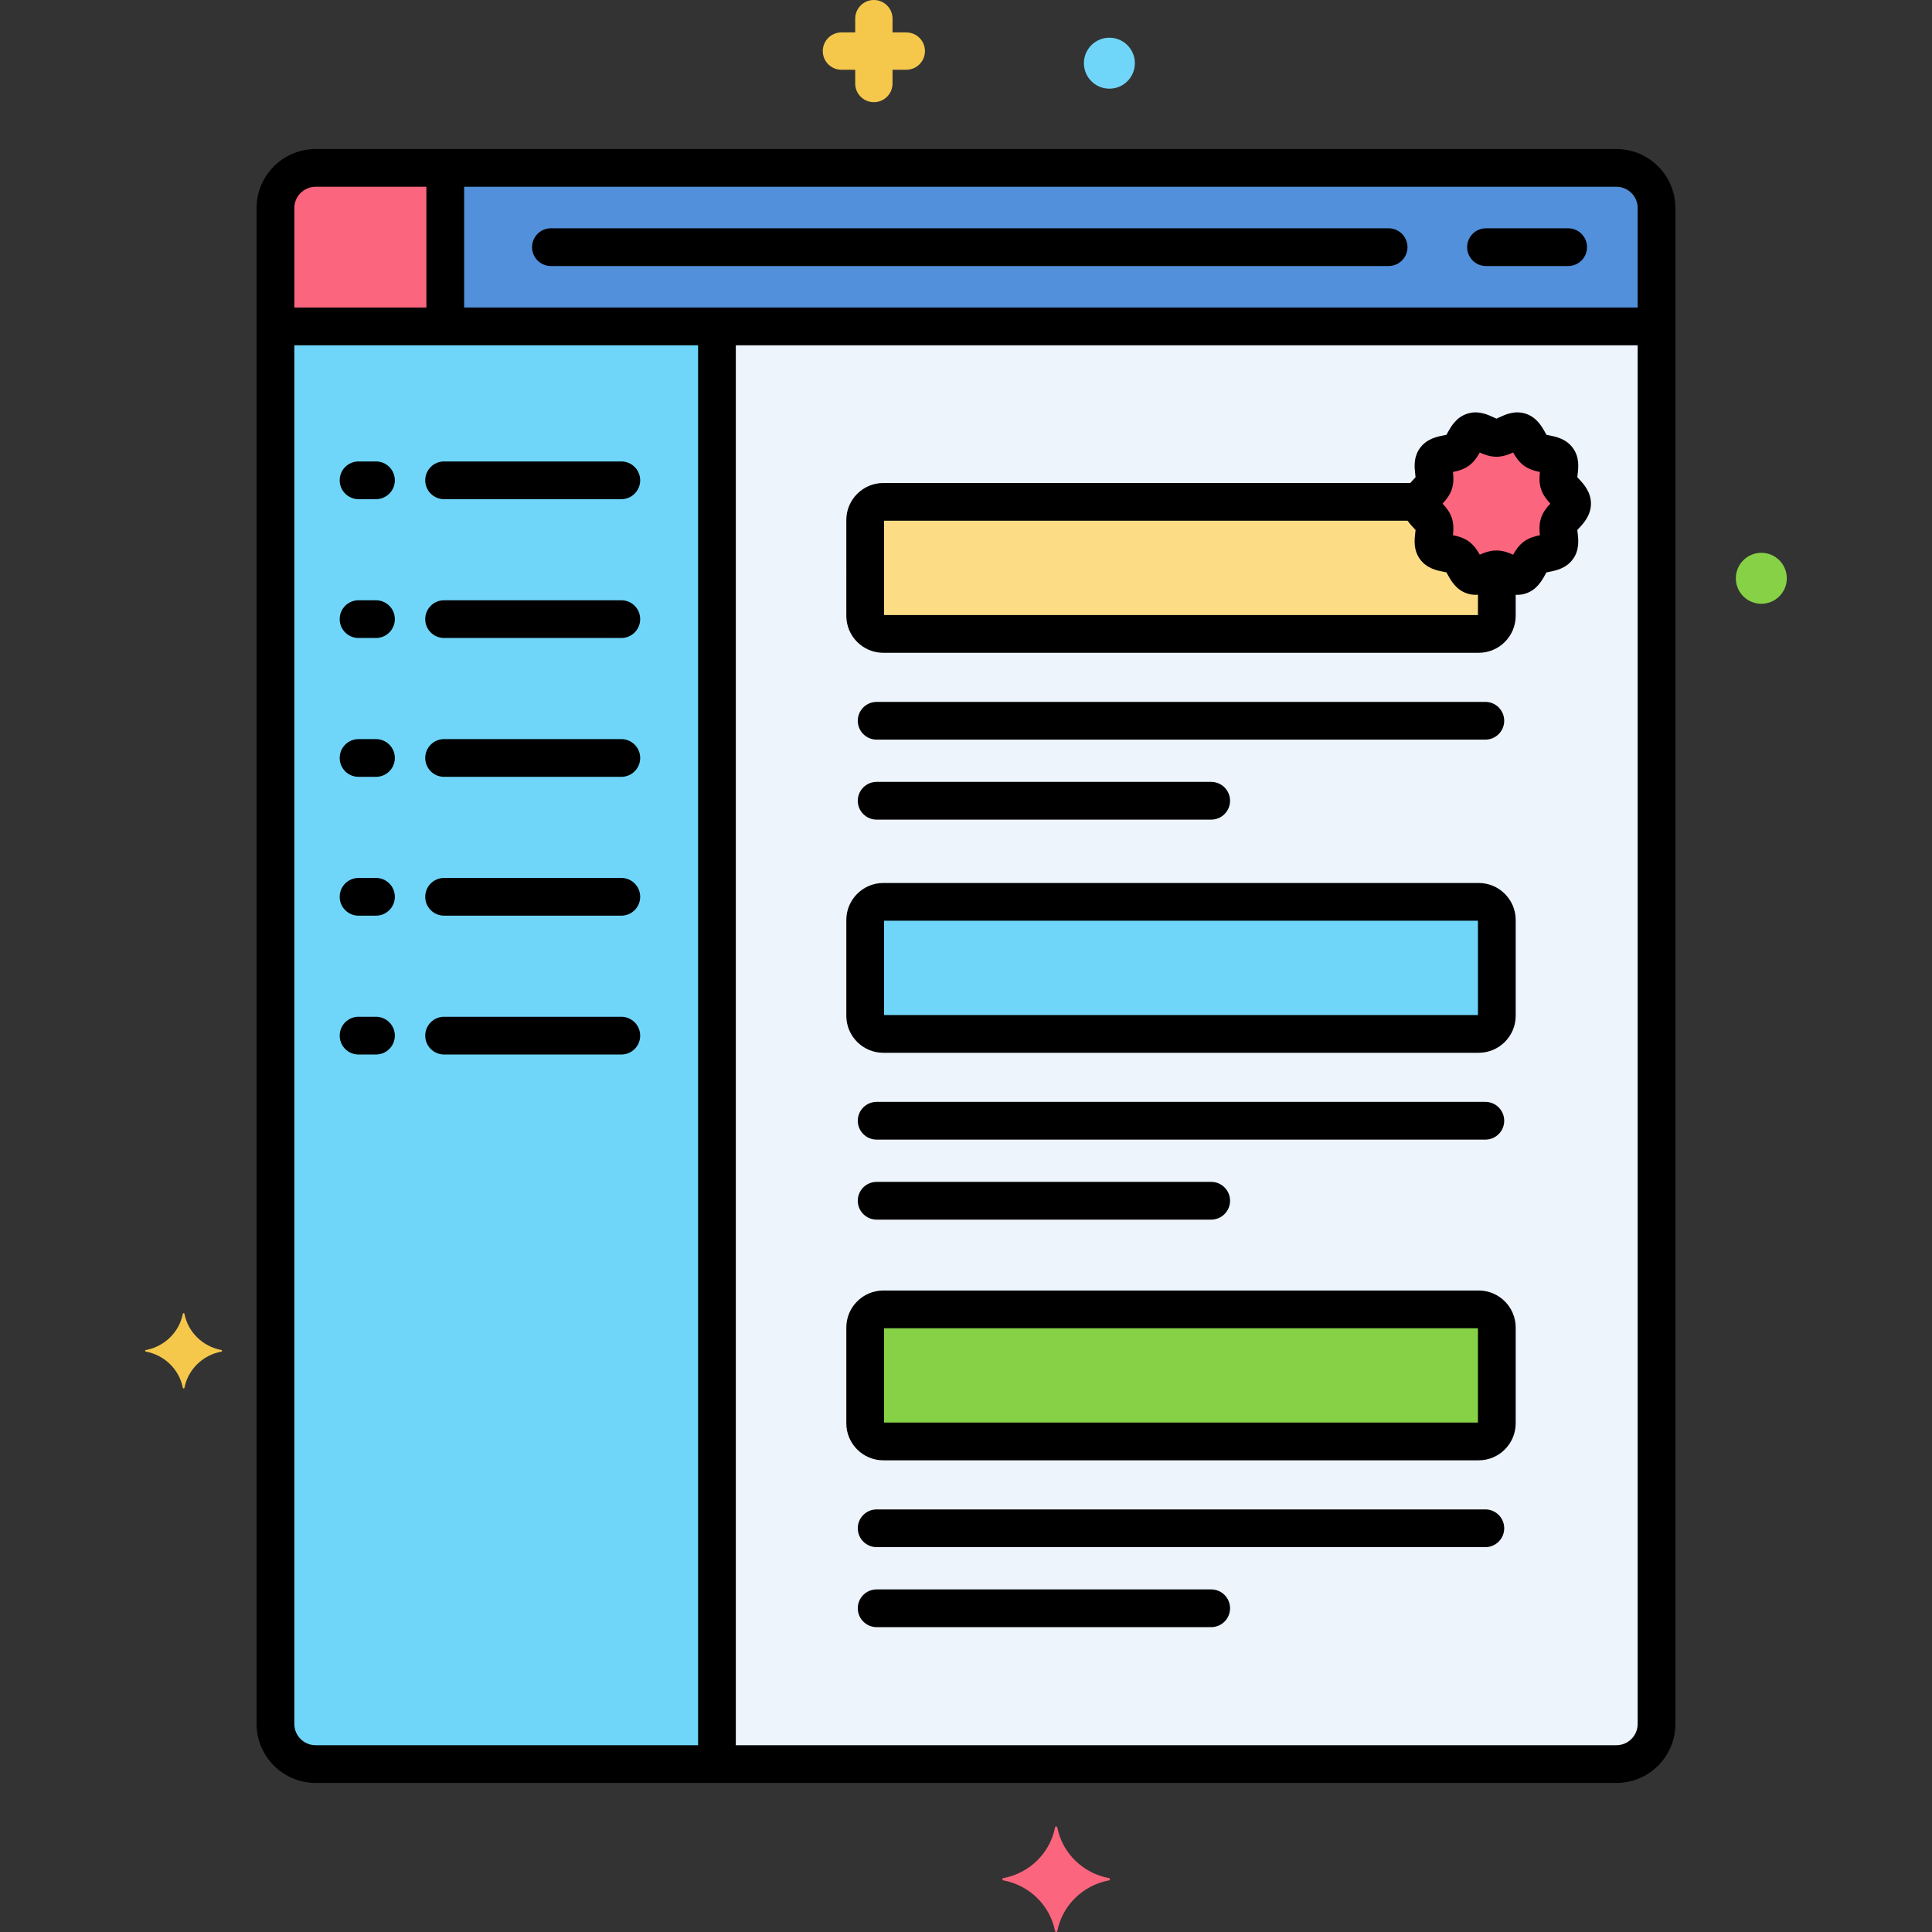
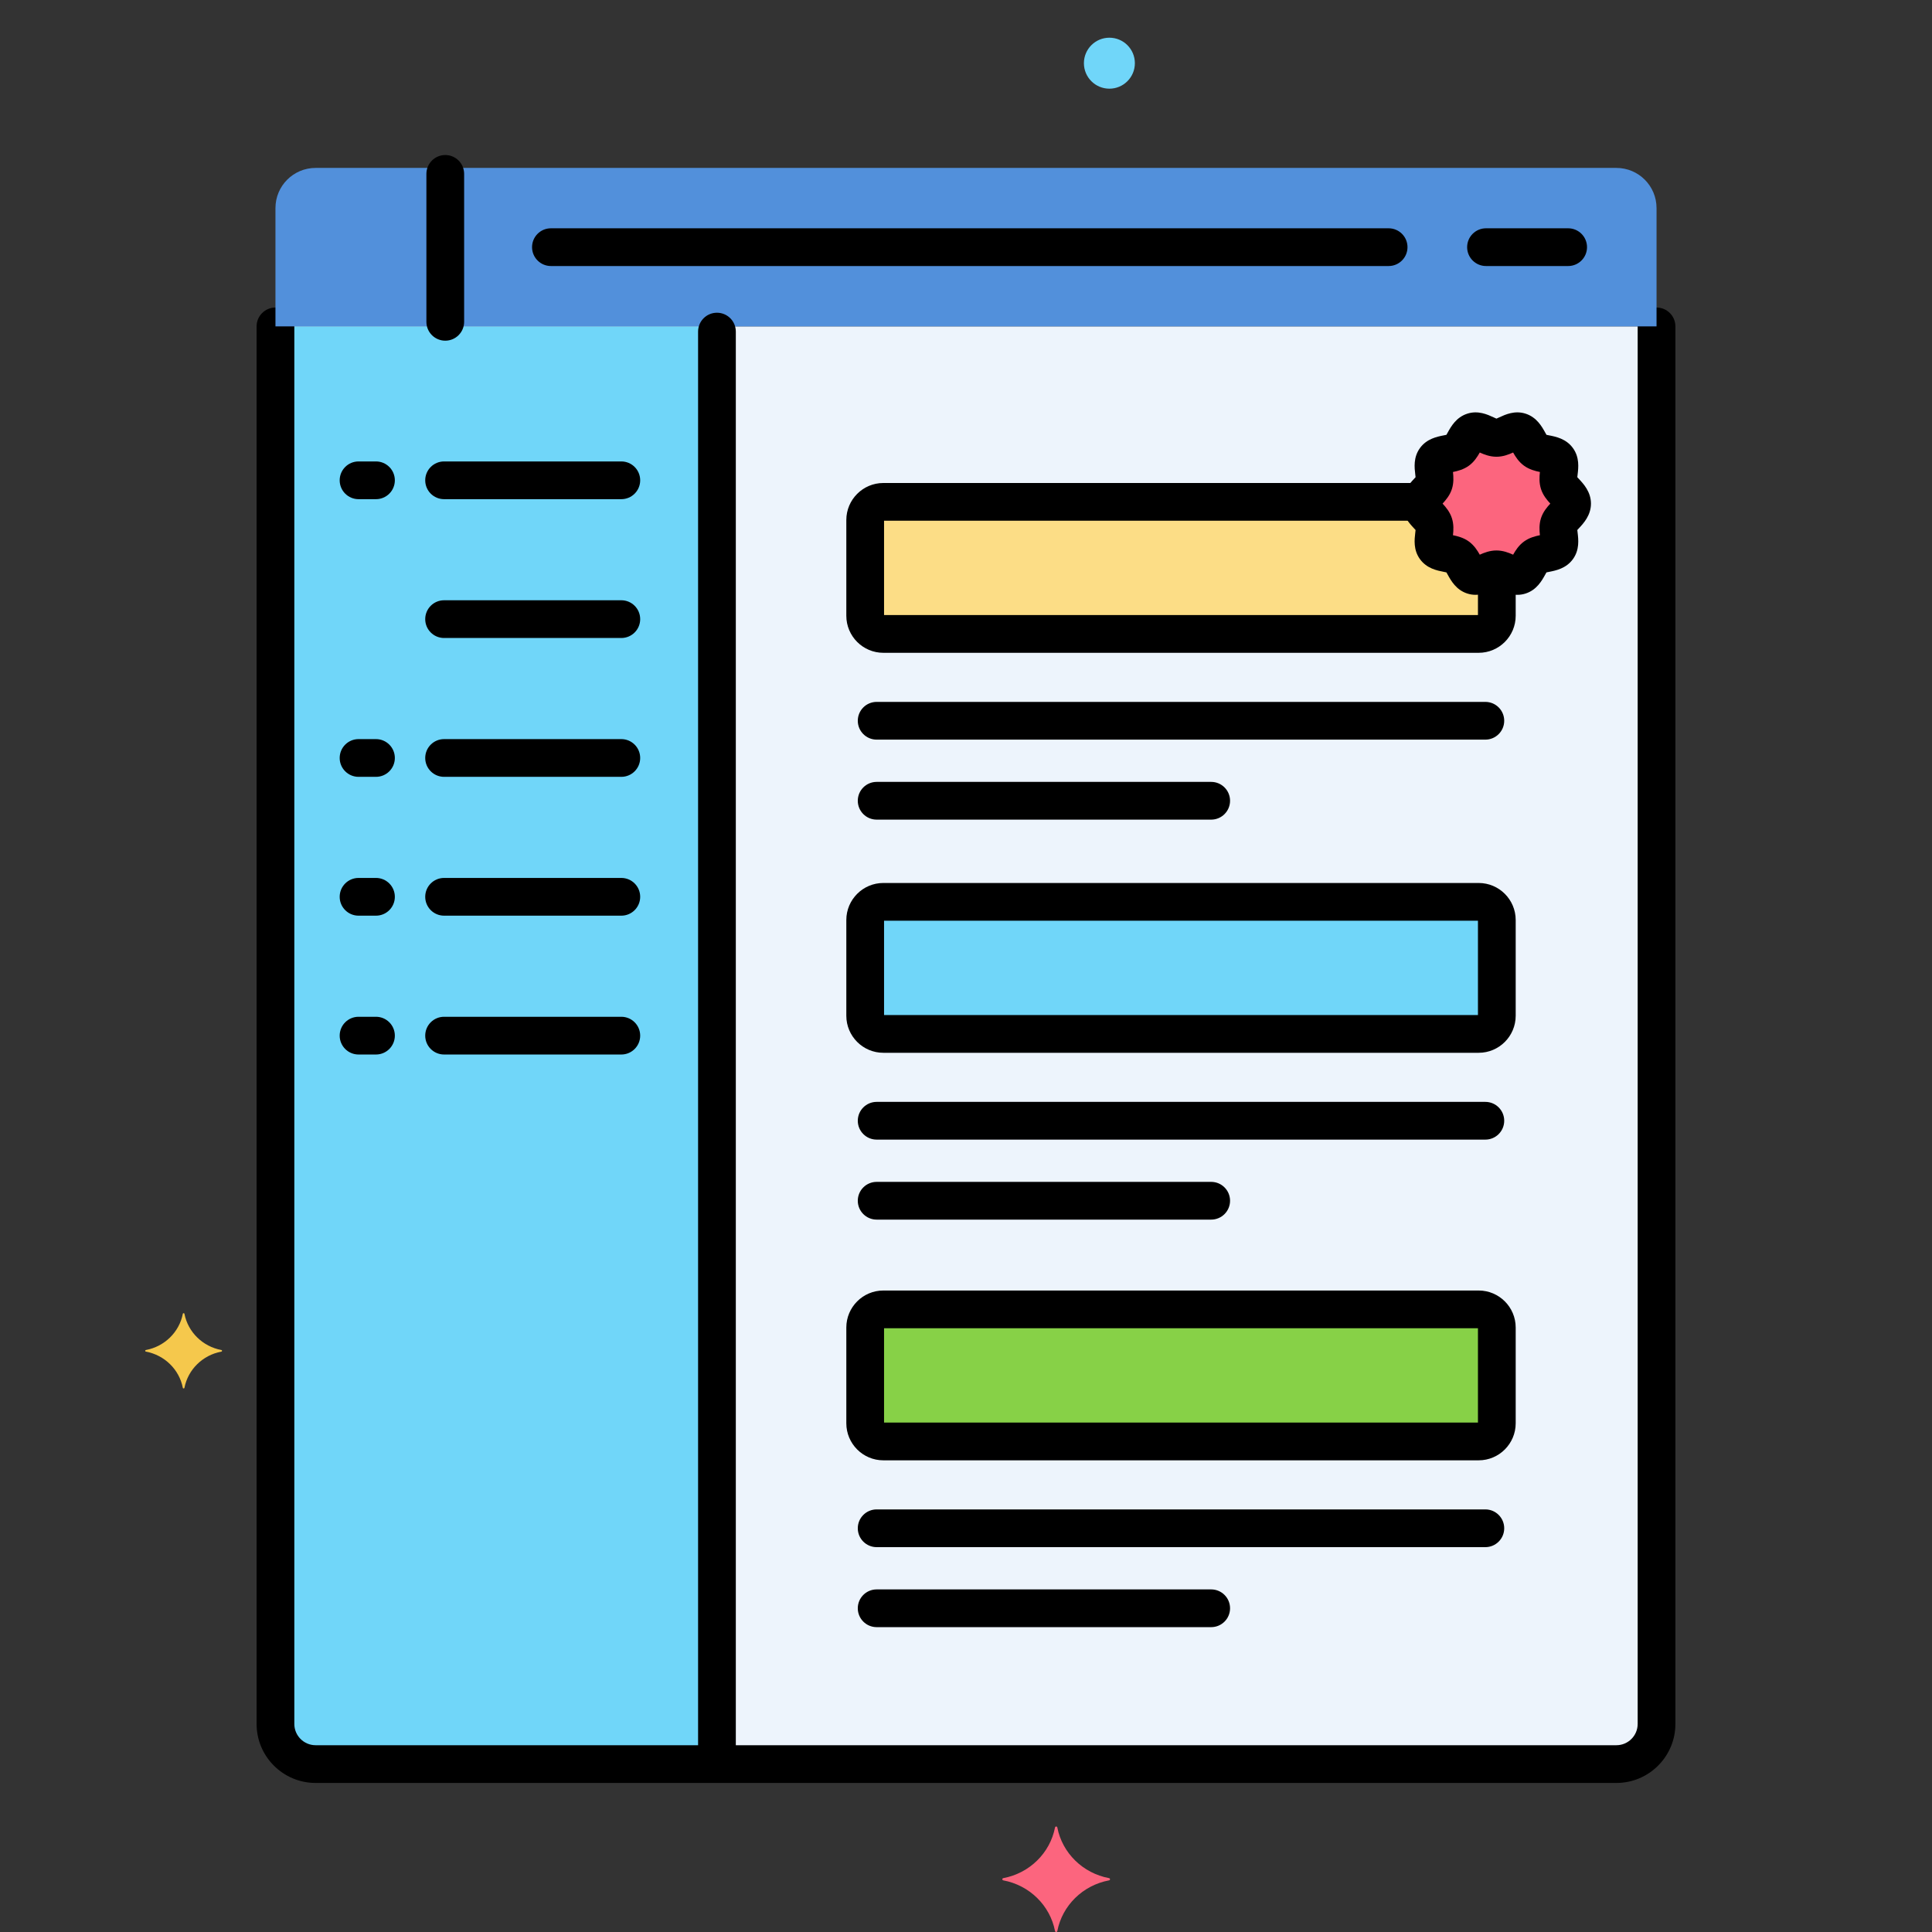
<svg xmlns="http://www.w3.org/2000/svg" version="1.1" x="0px" y="0px" viewBox="0 0 256 256" style="enable-background:new 0 0 256 256;" xml:space="preserve">
  <rect x="0" y="0" width="256" height="256" fill="#333333" stroke="none" />
  <style type="text/css">
	.st0{fill:#EDF4FC;}
	.st1{fill:#C7D7E5;}
	.st2{fill:#3A70BF;}
	.st3{fill:#5290DB;}
	.st4{fill:#FCDD86;}
	.st5{fill:#70D6F9;}
	.st6{fill:#F5C84C;}
	.st7{fill:#87D147;}
	.st8{fill:#FC657E;}
	.st9{fill:#9BE5F9;}
	.st10{fill:#DAE6F1;}
	.st11{fill:#F98FA6;}
	.st12{fill:#F9C1A8;}
	.st13{fill:#67ACEF;}
	.st14{fill:#FC8C48;}
	.st15{fill:#FCA265;}
	.st16{fill:#3CAADC;}
	.st17{fill:#818182;}
	.st18{fill:#8690FA;}
	.st19{fill:#9A4993;}
	.st20{fill:#B763B3;}
	.st21{fill:#414344;}
	.st22{fill:#EDB311;}
	.st23{fill:#EF4460;}
	.st24{fill:#29589F;}
	.st25{fill:#B2E26D;}
</style>
  <g id="Layer_1">
</g>
  <g id="Layer_2">
</g>
  <g id="Layer_3">
</g>
  <g id="Layer_4">
</g>
  <g id="Layer_5">
</g>
  <g id="Layer_6">
</g>
  <g id="Layer_7">
</g>
  <g id="Layer_8">
</g>
  <g id="Layer_9">
</g>
  <g id="Layer_10">
</g>
  <g id="Layer_11">
</g>
  <g id="Layer_12">
</g>
  <g id="Layer_13">
</g>
  <g id="Layer_14">
</g>
  <g id="Layer_15">
</g>
  <g id="Layer_16">
</g>
  <g id="Layer_17">
</g>
  <g id="Layer_18">
</g>
  <g id="Layer_19">
</g>
  <g id="Layer_20">
</g>
  <g id="Layer_21">
</g>
  <g id="Layer_22">
</g>
  <g id="Layer_23">
</g>
  <g id="Layer_24">
</g>
  <g id="Layer_25">
</g>
  <g id="Layer_26">
</g>
  <g id="Layer_27">
</g>
  <g id="Layer_28">
</g>
  <g id="Layer_29">
</g>
  <g id="Layer_30">
</g>
  <g id="Layer_31">
</g>
  <g id="Layer_32">
</g>
  <g id="Layer_33">
</g>
  <g id="Layer_34">
</g>
  <g id="Layer_35">
</g>
  <g id="Layer_36">
</g>
  <g id="Layer_37">
</g>
  <g id="Layer_38">
</g>
  <g id="Layer_39">
</g>
  <g id="Layer_40">
</g>
  <g id="Layer_41">
</g>
  <g id="Layer_42">
</g>
  <g id="Layer_43">
</g>
  <g id="Layer_44">
</g>
  <g id="Layer_45">
</g>
  <g id="Layer_46">
</g>
  <g id="Layer_47">
</g>
  <g id="Layer_48">
</g>
  <g id="Layer_49">
</g>
  <g id="Layer_50">
</g>
  <g id="Layer_51">
</g>
  <g id="Layer_52">
</g>
  <g id="Layer_53">
</g>
  <g id="Layer_54">
</g>
  <g id="Layer_55">
</g>
  <g id="Layer_56">
</g>
  <g id="Layer_57">
</g>
  <g id="Layer_58">
</g>
  <g id="Layer_59">
</g>
  <g id="Layer_60">
</g>
  <g id="Layer_61">
</g>
  <g id="Layer_62">
</g>
  <g id="Layer_63">
</g>
  <g id="Layer_64">
</g>
  <g id="Layer_65">
</g>
  <g id="Layer_66">
</g>
  <g id="Layer_67">
</g>
  <g id="Layer_68">
</g>
  <g id="Layer_69">
</g>
  <g id="Layer_70">
    <g>
      <g>
        <g>
          <path class="st0" d="M36.5,43.25v185.18c0,2.938,2.382,5.32,5.32,5.32H214.18c2.938,0,5.32-2.382,5.32-5.32V43.25H36.5z" />
        </g>
      </g>
      <g>
        <g>
          <path class="st5" d="M95,43.25H36.5v185.18c0,2.938,2.382,5.32,5.32,5.32H95V43.25z" />
        </g>
      </g>
      <g>
        <g>
          <path d="M214.181,236.25H41.819c-4.312,0-7.819-3.508-7.819-7.819V43.25c0-1.381,1.119-2.5,2.5-2.5s2.5,1.119,2.5,2.5v185.181      c0,1.555,1.265,2.819,2.819,2.819h172.361c1.555,0,2.819-1.265,2.819-2.819V43.25c0-1.381,1.119-2.5,2.5-2.5s2.5,1.119,2.5,2.5      v185.181C222,232.742,218.492,236.25,214.181,236.25z" />
        </g>
      </g>
      <g>
        <g>
          <path class="st5" d="M195.931,119.5h-78.884c-1.329,0-2.406,1.077-2.406,2.406v12.688c0,1.329,1.077,2.406,2.406,2.406h78.884      c1.329,0,2.406-1.077,2.406-2.406v-12.688C198.337,120.577,197.26,119.5,195.931,119.5z" />
        </g>
      </g>
      <g>
        <g>
          <path class="st7" d="M195.931,173.5h-78.884c-1.329,0-2.406,1.077-2.406,2.406v12.688c0,1.329,1.077,2.406,2.406,2.406h78.884      c1.329,0,2.406-1.077,2.406-2.406v-12.688C198.337,174.577,197.26,173.5,195.931,173.5z" />
        </g>
      </g>
      <g>
        <g>
          <path class="st8" d="M208.31,66.73c0,1.01-1.442,1.78-1.738,2.692c-0.307,0.945,0.397,2.414-0.176,3.2      c-0.578,0.794-2.196,0.576-2.991,1.154c-0.786,0.572-1.076,2.182-2.021,2.489c-0.912,0.296-2.088-0.826-3.098-0.826      c-1.01,0-2.186,1.122-3.098,0.826c-0.945-0.307-1.234-1.916-2.021-2.489c-0.794-0.578-2.413-0.36-2.991-1.154      c-0.572-0.786,0.131-2.255-0.176-3.2c-0.296-0.912-1.738-1.682-1.738-2.692s1.442-1.78,1.738-2.692      c0.307-0.945-0.397-2.414,0.176-3.2c0.578-0.794,2.196-0.576,2.991-1.154c0.786-0.572,1.076-2.182,2.021-2.489      c0.912-0.296,2.088,0.826,3.098,0.826c1.01,0,2.186-1.122,3.098-0.826c0.945,0.307,1.234,1.916,2.021,2.489      c0.794,0.578,2.413,0.36,2.991,1.154c0.572,0.786-0.131,2.255,0.176,3.2C206.868,64.95,208.31,65.72,208.31,66.73z" />
        </g>
      </g>
      <g>
        <g>
          <path class="st4" d="M198.287,75.439c-1.01,0-2.187,1.123-3.098,0.826c-0.945-0.307-1.234-1.916-2.021-2.489      c-0.794-0.578-2.413-0.36-2.991-1.154c-0.573-0.786,0.131-2.255-0.176-3.2c-0.296-0.912-1.739-1.682-1.739-2.692      c0-0.079,0.023-0.154,0.039-0.23h-71.255c-1.329,0-2.406,1.077-2.406,2.406v12.688c0,1.329,1.077,2.406,2.406,2.406h78.884      c1.329,0,2.406-1.077,2.406-2.406v-6.149C198.32,75.445,198.303,75.439,198.287,75.439z" />
        </g>
      </g>
      <g>
        <g>
          <path class="st3" d="M214.18,22.25H41.82c-2.938,0-5.32,2.382-5.32,5.32v15.68h183V27.57      C219.5,24.632,217.118,22.25,214.18,22.25z" />
        </g>
      </g>
      <g>
        <g>
-           <path class="st8" d="M59,22.25H41.82c-2.938,0-5.32,2.382-5.32,5.32v15.68H59V22.25z" />
-         </g>
-       </g>
-       <g>
-         <g>
-           <circle class="st7" cx="233.384" cy="76.627" r="3.377" />
-         </g>
+           </g>
+       </g>
+       <g>
+         <g>
+           </g>
      </g>
      <g>
        <g>
          <path class="st8" d="M146.952,249.159c-3.464,0.645-6.194,3.319-6.852,6.713c-0.033,0.17-0.271,0.17-0.304,0      c-0.659-3.393-3.388-6.068-6.852-6.713c-0.174-0.032-0.174-0.265,0-0.298c3.464-0.645,6.194-3.32,6.852-6.713      c0.033-0.17,0.271-0.17,0.304,0c0.658,3.393,3.388,6.068,6.852,6.713C147.126,248.894,147.126,249.127,146.952,249.159z" />
        </g>
      </g>
      <g>
        <g>
-           <path class="st6" d="M120.089,9.242h-1.824v1.824c0,1.366-1.107,2.473-2.473,2.473s-2.473-1.107-2.473-2.473V9.242h-1.824      c-1.366,0-2.473-1.107-2.473-2.473s1.107-2.473,2.473-2.473h1.824V2.473c0-1.366,1.107-2.473,2.473-2.473      s2.473,1.107,2.473,2.473v1.824h1.824c1.366,0,2.473,1.107,2.473,2.473S121.454,9.242,120.089,9.242z" />
-         </g>
+           </g>
      </g>
      <g>
        <g>
          <circle class="st5" cx="147" cy="8.373" r="3.377" />
        </g>
      </g>
      <g>
        <g>
-           <path d="M219.5,45.75h-183c-1.381,0-2.5-1.119-2.5-2.5V27.569c0-4.312,3.508-7.819,7.819-7.819h172.361      c4.312,0,7.819,3.508,7.819,7.819V43.25C222,44.631,220.881,45.75,219.5,45.75z M39,40.75h178V27.569      c0-1.555-1.265-2.819-2.819-2.819H41.819c-1.555,0-2.819,1.265-2.819,2.819V40.75z" />
-         </g>
+           </g>
      </g>
      <g>
        <g>
          <path d="M184,35.25H73c-1.381,0-2.5-1.119-2.5-2.5s1.119-2.5,2.5-2.5h111c1.381,0,2.5,1.119,2.5,2.5S185.381,35.25,184,35.25z" />
        </g>
      </g>
      <g>
        <g>
          <path d="M207.788,35.25h-10.885c-1.381,0-2.5-1.119-2.5-2.5s1.119-2.5,2.5-2.5h10.885c1.381,0,2.5,1.119,2.5,2.5      S209.169,35.25,207.788,35.25z" />
        </g>
      </g>
      <g>
        <g>
          <path d="M59,45.142c-1.381,0-2.5-1.119-2.5-2.5v-19.6c0-1.381,1.119-2.5,2.5-2.5s2.5,1.119,2.5,2.5v19.6      C61.5,44.022,60.381,45.142,59,45.142z" />
        </g>
      </g>
      <g>
        <g>
          <path d="M195.931,139.5h-78.884c-2.705,0-4.905-2.201-4.905-4.906v-12.688c0-2.705,2.2-4.906,4.905-4.906h78.884      c2.705,0,4.906,2.201,4.906,4.906v12.688C200.837,137.299,198.636,139.5,195.931,139.5z M117.142,134.5h78.695V122h-78.695      V134.5z M195.931,122h0.01H195.931z" />
        </g>
      </g>
      <g>
        <g>
          <path d="M196.816,151.005h-80.654c-1.381,0-2.5-1.119-2.5-2.5s1.119-2.5,2.5-2.5h80.654c1.381,0,2.5,1.119,2.5,2.5      S198.197,151.005,196.816,151.005z" />
        </g>
      </g>
      <g>
        <g>
          <path d="M160.489,161.605h-44.327c-1.381,0-2.5-1.119-2.5-2.5s1.119-2.5,2.5-2.5h44.327c1.381,0,2.5,1.119,2.5,2.5      S161.87,161.605,160.489,161.605z" />
        </g>
      </g>
      <g>
        <g>
          <path d="M196.816,98.005h-80.654c-1.381,0-2.5-1.119-2.5-2.5s1.119-2.5,2.5-2.5h80.654c1.381,0,2.5,1.119,2.5,2.5      S198.197,98.005,196.816,98.005z" />
        </g>
      </g>
      <g>
        <g>
          <path d="M160.489,108.605h-44.327c-1.381,0-2.5-1.119-2.5-2.5s1.119-2.5,2.5-2.5h44.327c1.381,0,2.5,1.119,2.5,2.5      S161.87,108.605,160.489,108.605z" />
        </g>
      </g>
      <g>
        <g>
          <path d="M195.931,193.5h-78.884c-2.705,0-4.905-2.201-4.905-4.906v-12.688c0-2.705,2.2-4.906,4.905-4.906h78.884      c2.705,0,4.906,2.201,4.906,4.906v12.688C200.837,191.299,198.636,193.5,195.931,193.5z M117.142,188.5h78.695V176h-78.695      V188.5z M195.931,176h0.01H195.931z" />
        </g>
      </g>
      <g>
        <g>
          <path d="M196.816,205.005h-80.654c-1.381,0-2.5-1.119-2.5-2.5s1.119-2.5,2.5-2.5h80.654c1.381,0,2.5,1.119,2.5,2.5      S198.197,205.005,196.816,205.005z" />
        </g>
      </g>
      <g>
        <g>
          <path d="M160.489,215.605h-44.327c-1.381,0-2.5-1.119-2.5-2.5s1.119-2.5,2.5-2.5h44.327c1.381,0,2.5,1.119,2.5,2.5      S161.87,215.605,160.489,215.605z" />
        </g>
      </g>
      <g>
        <g>
          <path d="M95,235.875c-1.381,0-2.5-1.119-2.5-2.5V43.938c0-1.381,1.119-2.5,2.5-2.5s2.5,1.119,2.5,2.5v189.437      C97.5,234.756,96.381,235.875,95,235.875z" />
        </g>
      </g>
      <g>
        <g>
          <path d="M82.328,66.143H58.844c-1.381,0-2.5-1.119-2.5-2.5s1.119-2.5,2.5-2.5h23.484c1.381,0,2.5,1.119,2.5,2.5      S83.709,66.143,82.328,66.143z" />
        </g>
      </g>
      <g>
        <g>
          <path d="M82.328,84.538H58.844c-1.381,0-2.5-1.119-2.5-2.5s1.119-2.5,2.5-2.5h23.484c1.381,0,2.5,1.119,2.5,2.5      S83.709,84.538,82.328,84.538z" />
        </g>
      </g>
      <g>
        <g>
          <path d="M82.328,102.935H58.844c-1.381,0-2.5-1.119-2.5-2.5s1.119-2.5,2.5-2.5h23.484c1.381,0,2.5,1.119,2.5,2.5      S83.709,102.935,82.328,102.935z" />
        </g>
      </g>
      <g>
        <g>
          <path d="M82.328,121.331H58.844c-1.381,0-2.5-1.119-2.5-2.5s1.119-2.5,2.5-2.5h23.484c1.381,0,2.5,1.119,2.5,2.5      S83.709,121.331,82.328,121.331z" />
        </g>
      </g>
      <g>
        <g>
          <path d="M82.328,139.728H58.844c-1.381,0-2.5-1.119-2.5-2.5s1.119-2.5,2.5-2.5h23.484c1.381,0,2.5,1.119,2.5,2.5      S83.709,139.728,82.328,139.728z" />
        </g>
      </g>
      <g>
        <g>
          <path d="M49.818,66.143H47.51c-1.381,0-2.5-1.119-2.5-2.5s1.119-2.5,2.5-2.5h2.309c1.381,0,2.5,1.119,2.5,2.5      S51.199,66.143,49.818,66.143z" />
        </g>
      </g>
      <g>
        <g>
-           <path d="M49.818,84.538H47.51c-1.381,0-2.5-1.119-2.5-2.5s1.119-2.5,2.5-2.5h2.309c1.381,0,2.5,1.119,2.5,2.5      S51.199,84.538,49.818,84.538z" />
-         </g>
+           </g>
      </g>
      <g>
        <g>
          <path d="M49.818,102.935H47.51c-1.381,0-2.5-1.119-2.5-2.5s1.119-2.5,2.5-2.5h2.309c1.381,0,2.5,1.119,2.5,2.5      S51.199,102.935,49.818,102.935z" />
        </g>
      </g>
      <g>
        <g>
          <path d="M49.818,121.331H47.51c-1.381,0-2.5-1.119-2.5-2.5s1.119-2.5,2.5-2.5h2.309c1.381,0,2.5,1.119,2.5,2.5      S51.199,121.331,49.818,121.331z" />
        </g>
      </g>
      <g>
        <g>
          <path d="M49.818,139.728H47.51c-1.381,0-2.5-1.119-2.5-2.5s1.119-2.5,2.5-2.5h2.309c1.381,0,2.5,1.119,2.5,2.5      S51.199,139.728,49.818,139.728z" />
        </g>
      </g>
      <g>
        <g>
          <path d="M195.517,78.817c-0.35,0-0.718-0.05-1.1-0.174c-1.469-0.477-2.146-1.696-2.593-2.504      c-0.048-0.087-0.11-0.198-0.166-0.294c-0.111-0.025-0.241-0.051-0.343-0.07c-0.899-0.177-2.259-0.444-3.159-1.681      c-0.896-1.233-0.733-2.604-0.625-3.51c0.012-0.105,0.028-0.241,0.039-0.357c-0.071-0.08-0.154-0.169-0.219-0.238      c-0.595-0.637-1.589-1.702-1.589-3.259c0-1.558,0.995-2.623,1.589-3.26c0.065-0.069,0.147-0.158,0.219-0.237      c-0.011-0.117-0.027-0.253-0.039-0.358c-0.108-0.906-0.271-2.277,0.624-3.509c0.9-1.237,2.261-1.504,3.161-1.681      c0.101-0.021,0.23-0.046,0.342-0.07c0.056-0.096,0.118-0.207,0.166-0.295c0.447-0.807,1.123-2.025,2.591-2.503      c1.438-0.468,2.684,0.108,3.507,0.489c0.107,0.05,0.248,0.115,0.364,0.164c0.116-0.049,0.258-0.114,0.365-0.164      c0.824-0.38,2.068-0.957,3.505-0.49c1.47,0.479,2.146,1.697,2.593,2.504c0.048,0.088,0.11,0.199,0.166,0.295      c0.111,0.024,0.241,0.05,0.342,0.07c0.9,0.177,2.261,0.443,3.161,1.682c0.896,1.231,0.732,2.603,0.624,3.51      c-0.013,0.105-0.028,0.24-0.039,0.356c0.07,0.079,0.153,0.167,0.218,0.236c0.595,0.637,1.59,1.703,1.59,3.261      c0,1.557-0.995,2.623-1.589,3.26c-0.065,0.069-0.147,0.157-0.219,0.237c0.011,0.116,0.026,0.251,0.039,0.355      c0.108,0.907,0.272,2.278-0.623,3.51c-0.902,1.238-2.262,1.506-3.161,1.683c-0.102,0.02-0.231,0.045-0.343,0.07      c-0.056,0.096-0.118,0.207-0.166,0.294c-0.447,0.808-1.124,2.027-2.593,2.504c-1.438,0.467-2.681-0.108-3.504-0.489      c-0.108-0.05-0.249-0.115-0.366-0.165c-0.116,0.05-0.257,0.114-0.364,0.164C197.316,78.434,196.484,78.817,195.517,78.817z       M198.286,72.939c0.87,0,1.623,0.295,2.211,0.56c0.313-0.554,0.74-1.235,1.437-1.743c0.702-0.511,1.486-0.709,2.113-0.838      c-0.07-0.637-0.121-1.442,0.146-2.268c0.271-0.831,0.799-1.451,1.231-1.92c-0.433-0.469-0.961-1.089-1.23-1.919      c-0.269-0.826-0.218-1.632-0.147-2.27c-0.627-0.128-1.41-0.326-2.112-0.837c-0.697-0.508-1.125-1.189-1.438-1.744      c-0.587,0.266-1.34,0.561-2.21,0.561s-1.622-0.295-2.21-0.56c-0.313,0.554-0.74,1.235-1.437,1.743      c-0.703,0.511-1.486,0.709-2.114,0.838c0.07,0.637,0.121,1.443-0.147,2.269c-0.269,0.829-0.797,1.449-1.229,1.919      c0.433,0.469,0.961,1.09,1.23,1.921c0.269,0.823,0.217,1.629,0.146,2.267c0.628,0.129,1.411,0.327,2.113,0.838      c0.697,0.508,1.125,1.189,1.438,1.743C196.664,73.234,197.416,72.939,198.286,72.939z M204.129,71.744L204.129,71.744      L204.129,71.744z M191.72,70.742L191.72,70.742L191.72,70.742z M204.854,70.742L204.854,70.742L204.854,70.742z M205.949,67.319      h0.011H205.949z M204.854,62.719L204.854,62.719L204.854,62.719z M191.72,62.719L191.72,62.719L191.72,62.719z M204.129,61.717      L204.129,61.717L204.129,61.717z M200.081,59.248L200.081,59.248L200.081,59.248z" />
        </g>
      </g>
      <g>
        <g>
          <path d="M195.931,86.5h-78.884c-2.705,0-4.905-2.201-4.905-4.906V68.906c0-2.705,2.2-4.906,4.905-4.906h71.048      c1.381,0,2.5,1.119,2.5,2.5s-1.119,2.5-2.5,2.5h-70.953v12.5h78.695v-5.708c0-1.381,1.119-2.5,2.5-2.5s2.5,1.119,2.5,2.5v5.802      C200.837,84.299,198.636,86.5,195.931,86.5z" />
        </g>
      </g>
      <g>
        <g>
          <path class="st6" d="M29.332,178.883c-2.473-0.46-4.421-2.37-4.891-4.792c-0.024-0.122-0.193-0.122-0.217,0      c-0.47,2.422-2.419,4.331-4.892,4.792c-0.124,0.023-0.124,0.189,0,0.213c2.473,0.461,4.421,2.37,4.892,4.792      c0.024,0.122,0.193,0.122,0.217,0c0.47-2.422,2.419-4.331,4.891-4.792C29.456,179.073,29.456,178.906,29.332,178.883z" />
        </g>
      </g>
    </g>
  </g>
  <g id="Layer_71">
</g>
  <g id="Layer_72">
</g>
  <g id="Layer_73">
</g>
  <g id="Layer_74">
</g>
  <g id="Layer_75">
</g>
  <g id="Layer_76">
</g>
  <g id="Layer_77">
</g>
  <g id="Layer_78">
</g>
  <g id="Layer_79">
</g>
  <g id="Layer_80">
</g>
  <g id="Layer_81">
</g>
  <g id="Layer_82">
</g>
  <g id="Layer_83">
</g>
  <g id="Layer_84">
</g>
  <g id="Layer_85">
</g>
</svg>